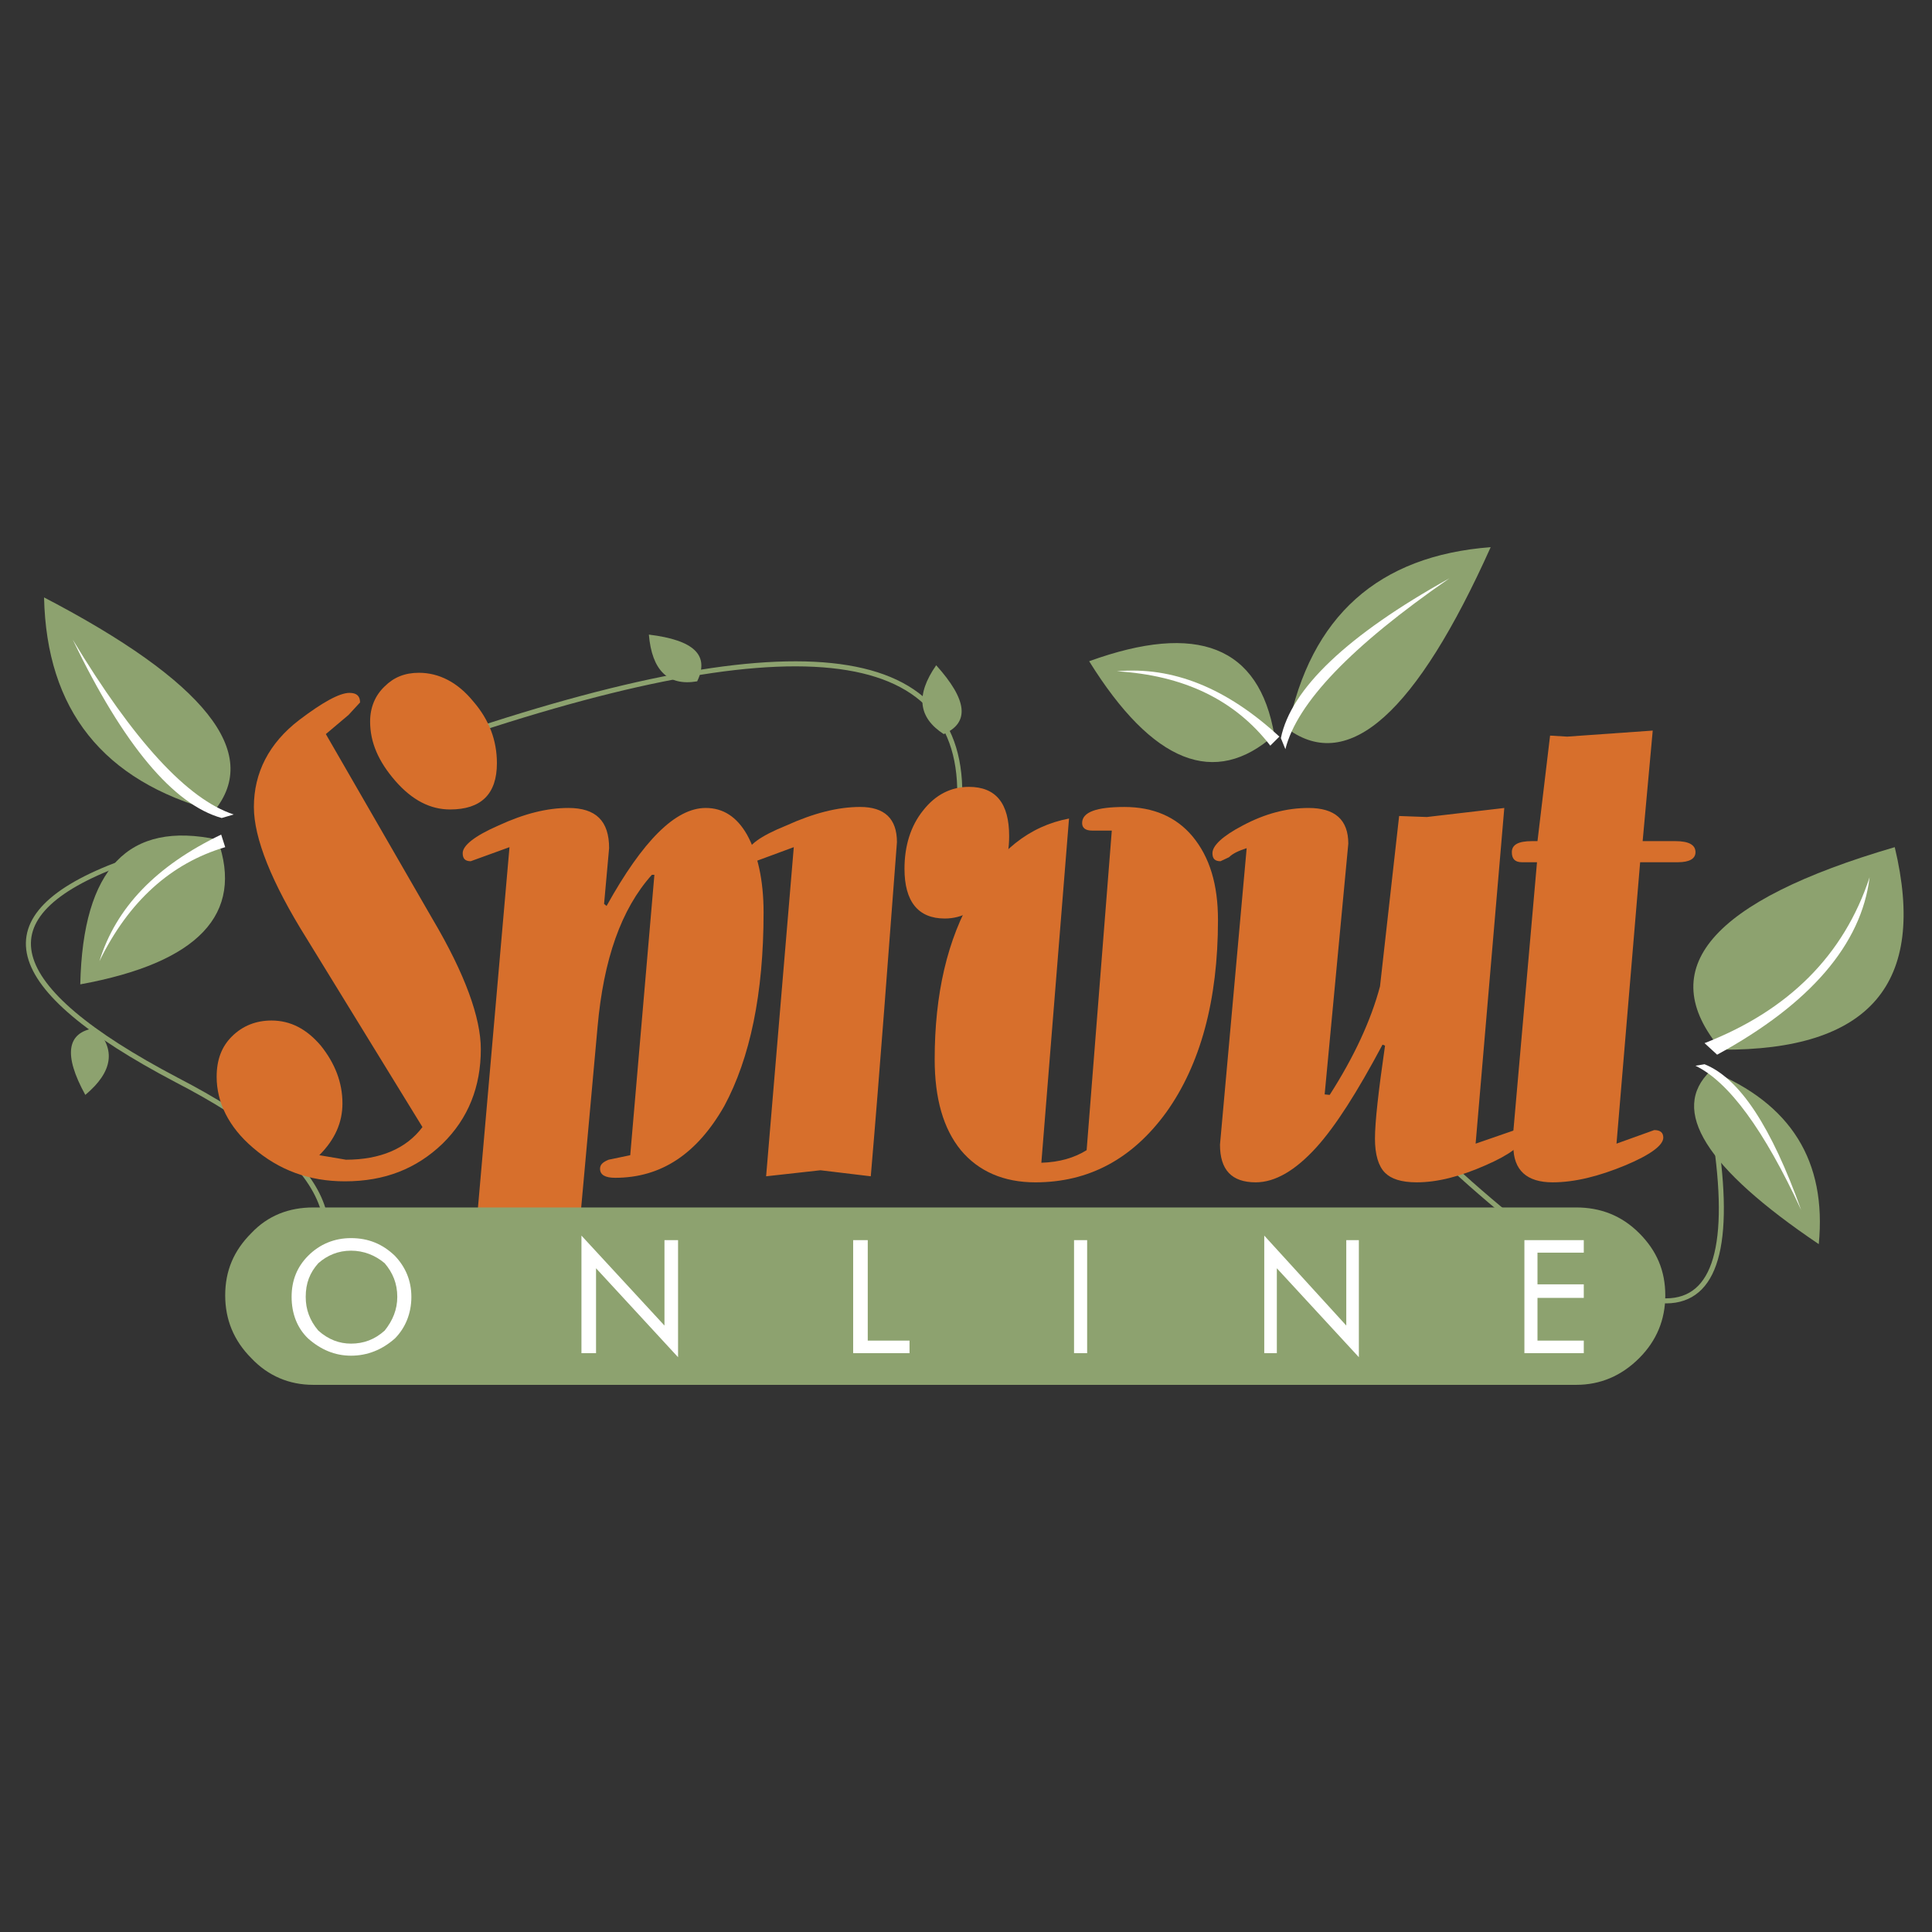
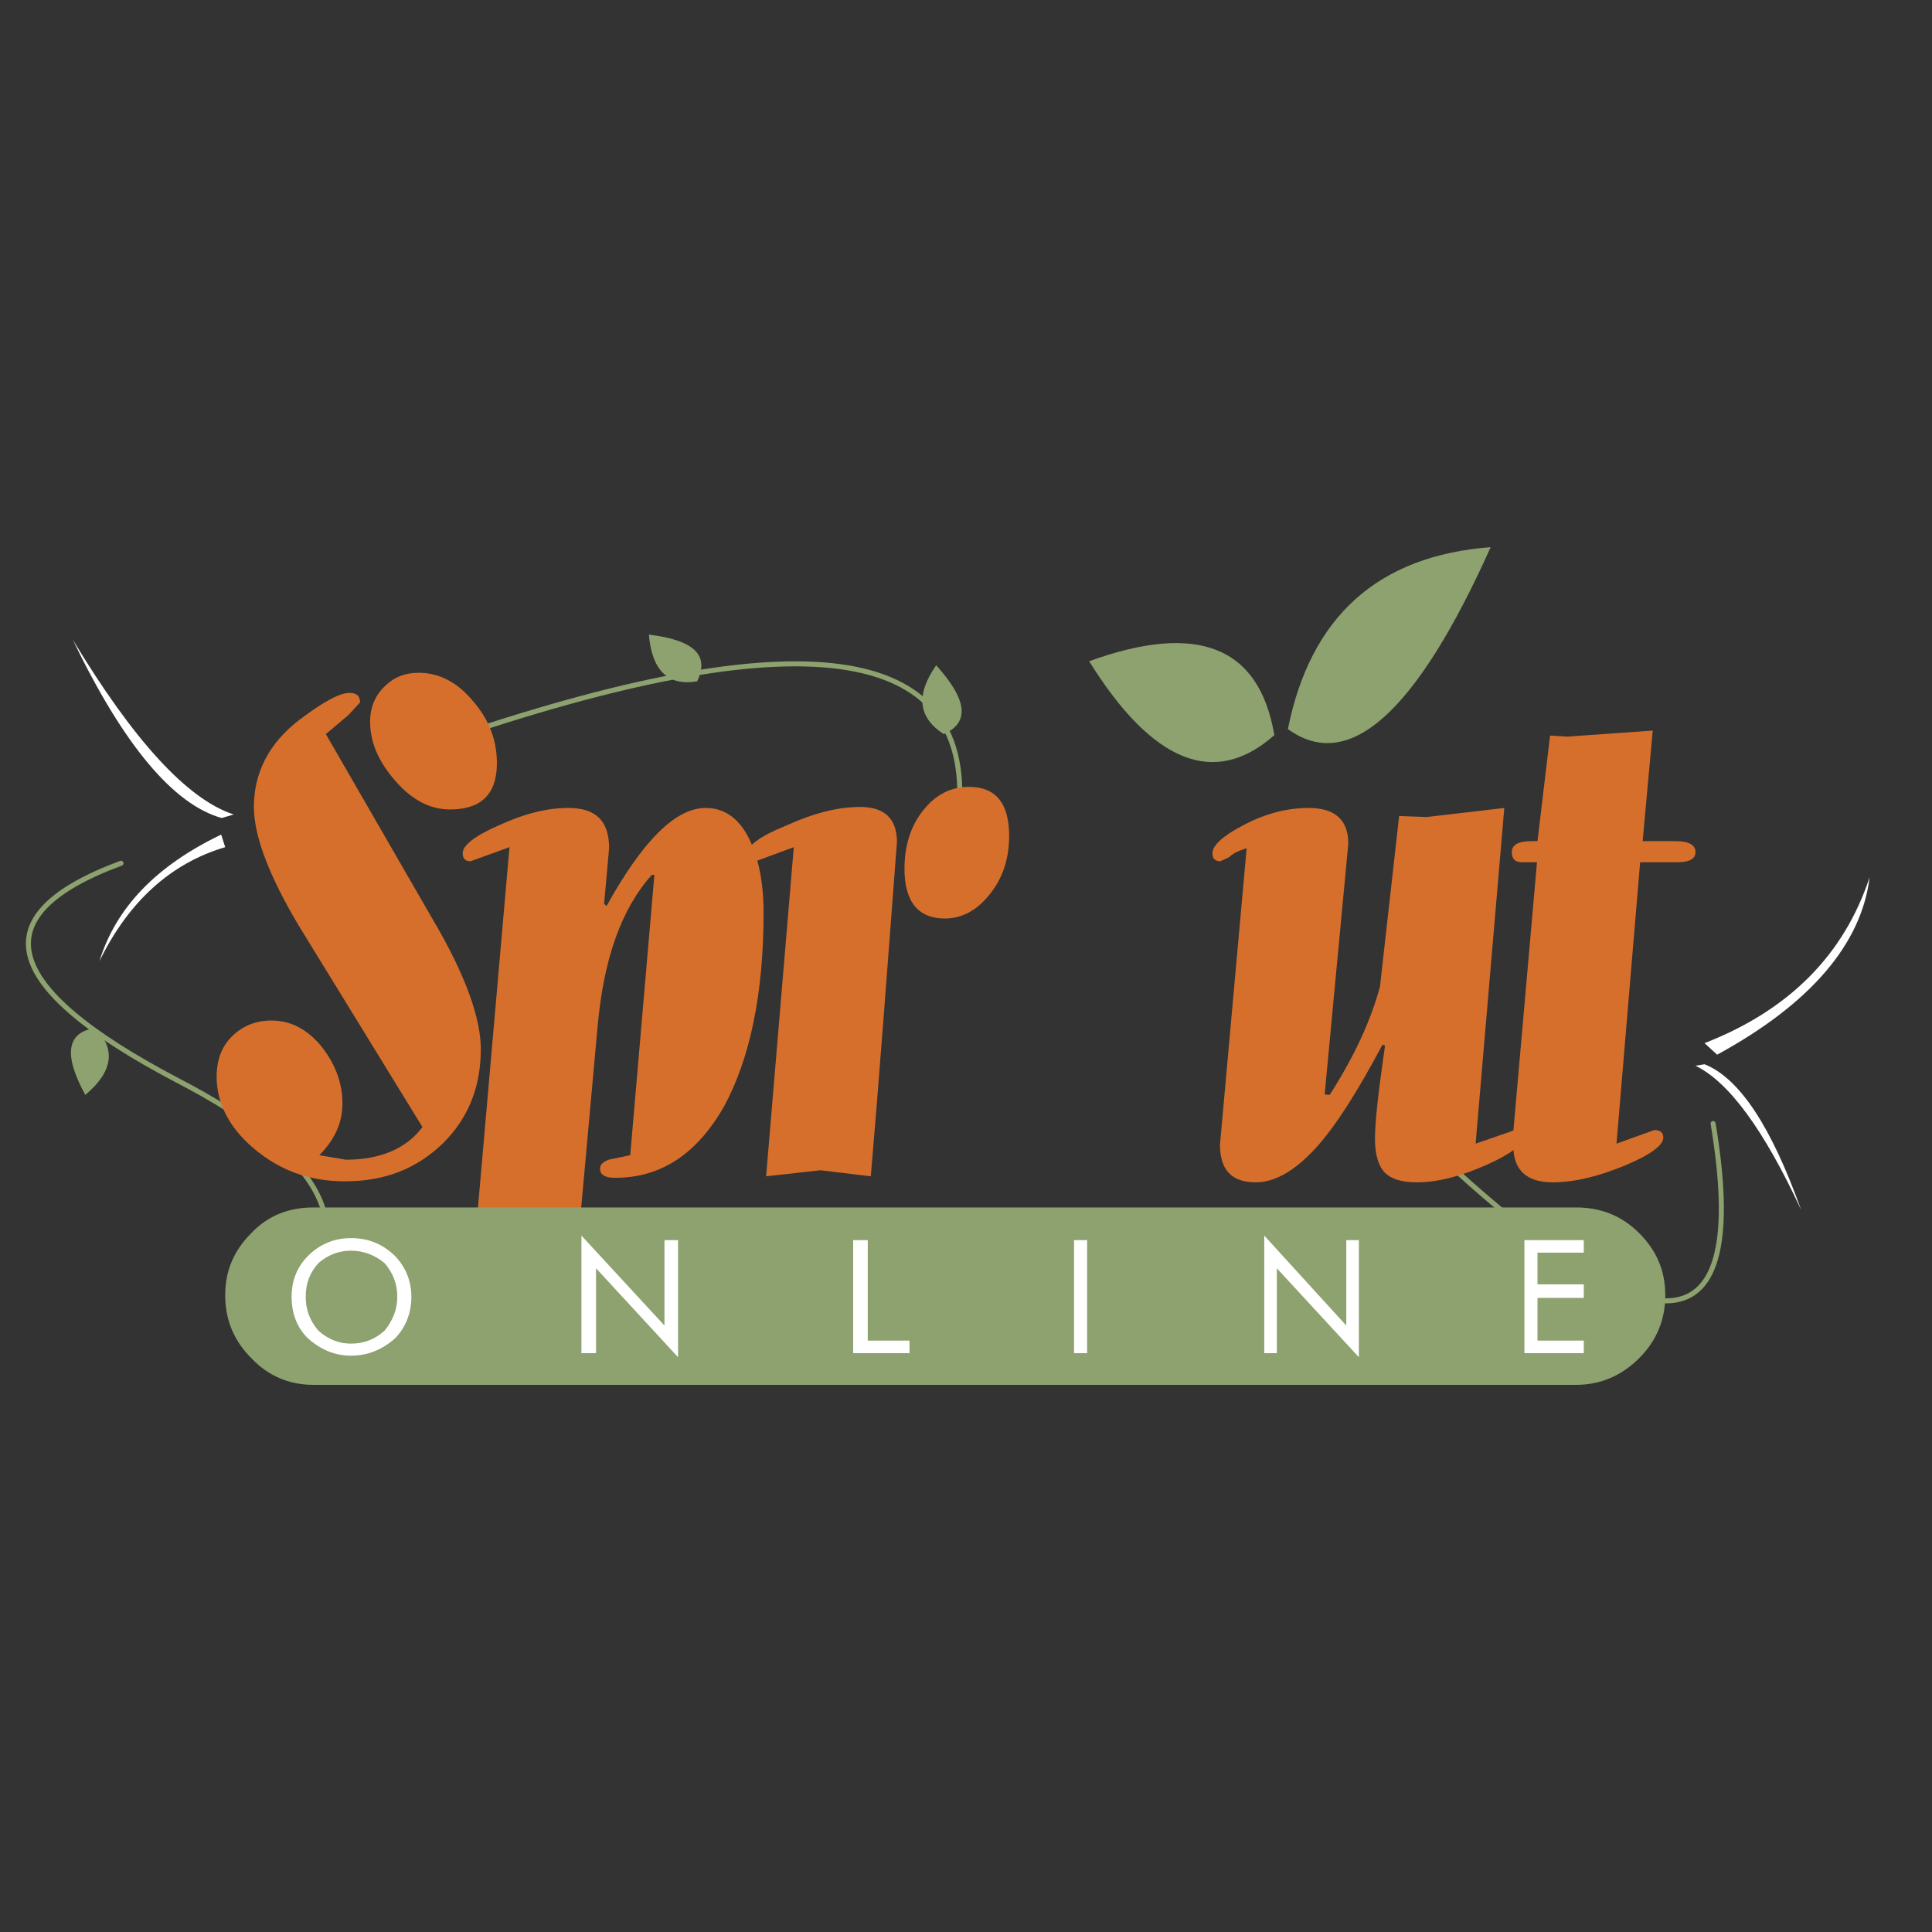
<svg xmlns="http://www.w3.org/2000/svg" width="2500" height="2500" viewBox="0 0 192.756 192.756">
  <rect x="0" y="0" width="192.756" height="192.756" fill="#333333" stroke="none" />
-   <path fill-rule="evenodd" clip-rule="evenodd" fill="#fff" fill-opacity="0" d="M0 0h192.756v192.756H0V0z" />
  <path d="M170.916 112.096c3.814 22.812-5.623 23.564-28.314 2.256m-96.79-40.961c35.041-11.782 51.708-9.024 49.8 8.272m-83.536 4.462C-1.88 91.29-.023 98.459 17.598 107.734c15.513 8.021 18.926 15.742 10.492 23.162" fill="none" stroke="#8da26f" stroke-width=".502" stroke-linecap="round" stroke-linejoin="round" stroke-miterlimit="2.613" />
-   <path d="M21.363 80.912C10.269 77.903 4.646 70.834 4.395 59.604c16.064 8.372 21.737 15.492 16.968 21.308zM21.714 83.769c2.661 7.42-1.907 12.284-13.705 14.44.251-11.582 4.82-16.345 13.705-14.44z" fill-rule="evenodd" clip-rule="evenodd" fill="#8da26f" />
  <path d="M22.468 84.521c-5.422 1.604-9.639 5.415-12.551 11.381 1.657-5.364 5.673-9.526 12.149-12.634l.402 1.253zM22.116 81.613c-4.819-1.354-9.79-7.27-14.86-17.798 6.074 10.077 11.446 15.943 16.065 17.447l-1.205.351z" fill-rule="evenodd" clip-rule="evenodd" fill="#fff" />
  <path d="M128.494 72.74c2.26-11.281 9.037-17.297 20.232-18.149-7.429 16.544-14.156 22.56-20.232 18.149zM127.141 73.341c-5.926 5.264-12.15 2.808-18.475-7.37 10.793-3.91 16.967-1.504 18.475 7.37z" fill-rule="evenodd" clip-rule="evenodd" fill="#8da26f" />
-   <path d="M126.738 74.394c-3.514-4.562-8.635-7.019-15.312-7.42 5.572-.501 10.945 1.655 16.217 6.518l-.905.902zM127.793 73.642c1.004-4.913 6.625-10.277 16.816-15.943-9.789 6.769-15.211 12.434-16.365 17.046l-.451-1.103z" fill-rule="evenodd" clip-rule="evenodd" fill="#fff" />
-   <path d="M170.664 106.832c8.033 3.258 11.598 9.023 10.795 17.295-11.297-7.619-14.91-13.385-10.795-17.295zM171.719 104.727c-6.826-8.072-1.055-14.841 17.32-20.206 3.264 13.637-2.51 20.305-17.32 20.206z" fill-rule="evenodd" clip-rule="evenodd" fill="#8da26f" />
  <path d="M170.062 104.074c8.383-3.26 13.906-8.774 16.467-16.545-.805 6.668-5.924 12.635-15.211 17.697l-1.256-1.152zM170.062 106.18c3.514 1.404 6.678 6.268 9.639 14.539-3.715-8.021-7.229-12.785-10.543-14.389l.904-.15z" fill-rule="evenodd" clip-rule="evenodd" fill="#fff" />
  <path d="M39.436 77.903c-1.657-1.905-2.51-3.81-2.51-5.916 0-1.404.502-2.607 1.456-3.509.904-.903 2.008-1.354 3.414-1.354 2.008 0 3.866.952 5.422 2.857 1.606 1.855 2.359 3.91 2.359 6.167 0 3.108-1.606 4.613-4.668 4.613-1.959 0-3.766-.902-5.473-2.858zM25.33 80.51c0-3.409 1.506-6.367 4.518-8.673 2.31-1.754 4.017-2.708 5.021-2.708.753 0 1.054.351 1.054.953l-1.155 1.253-2.259 1.905 10.643 18.45c3.264 5.515 4.819 9.876 4.819 12.985 0 3.76-1.255 6.918-3.815 9.426-2.61 2.506-5.773 3.76-9.739 3.76-3.564 0-6.576-1.104-9.187-3.359-2.41-2.055-3.615-4.512-3.615-7.068 0-1.705.502-3.008 1.506-4.012 1.104-1.104 2.459-1.604 3.966-1.604 1.907 0 3.514.852 4.92 2.506 1.405 1.756 2.159 3.66 2.159 5.766 0 1.906-.753 3.609-2.31 5.164l2.661.451c3.414 0 6.024-1.104 7.631-3.258L30.601 93.646c-3.515-5.615-5.271-10.027-5.271-13.136zM90.241 86.677c0-2.256.603-4.261 1.857-5.815 1.255-1.604 2.812-2.356 4.568-2.356 2.71 0 4.017 1.655 4.017 4.913 0 2.256-.654 4.211-1.908 5.766-1.256 1.604-2.761 2.456-4.519 2.456-2.66-.001-4.015-1.705-4.015-4.964zm-4.418-6.167c2.41 0 3.665 1.153 3.665 3.509-.854 11.13-1.657 22.211-2.61 33.34l-5.021-.602-5.422.602 2.761-32.838-3.665 1.354c-.603 0-.954-.251-.954-.752 0-.752 1.255-1.705 3.866-2.757 2.762-1.254 5.171-1.856 7.38-1.856z" fill-rule="evenodd" clip-rule="evenodd" fill="#d76f2c" />
-   <path d="M121.518 91.791c0 8.022-1.758 14.44-5.172 19.202-3.363 4.613-7.68 6.969-13.053 6.969-3.162 0-5.672-1.102-7.429-3.209-1.757-2.154-2.611-5.164-2.611-9.074 0-6.467 1.255-11.982 3.866-16.394 2.408-4.361 5.572-6.868 9.537-7.62l-2.76 34.342c1.807-.051 3.312-.502 4.518-1.254l2.51-31.885h-1.957c-.652 0-1.004-.251-1.004-.752 0-1.103 1.455-1.604 4.217-1.604 2.912 0 5.17 1.003 6.777 2.908 1.756 2.104 2.561 4.861 2.561 8.371z" fill-rule="evenodd" clip-rule="evenodd" fill="#d76f2c" />
  <path d="M151.889 113.5c0 .752-1.254 1.703-3.664 2.756-2.51 1.104-4.77 1.705-6.879 1.705-1.555 0-2.559-.35-3.162-.953-.652-.65-1.004-1.805-1.004-3.408 0-1.654.352-4.764 1.004-9.275l-.25-.1c-2.512 4.713-4.67 8.121-6.627 10.277-2.059 2.256-4.066 3.459-6.025 3.459-2.408 0-3.564-1.254-3.564-3.76l2.662-29.58c-.754.25-1.355.501-1.758.902l-.854.401c-.553 0-.803-.25-.803-.802 0-.752 1.004-1.705 3.012-2.757 2.26-1.203 4.418-1.754 6.576-1.754 2.611 0 3.967 1.153 3.967 3.56l-2.359 25.017.502.051c2.41-3.76 4.117-7.42 5.02-10.83l1.908-16.996 2.762.101 7.73-.902-2.861 33.491 3.916-1.354c.501-.001.751.249.751.751z" fill-rule="evenodd" clip-rule="evenodd" fill="#d76f2c" />
  <path d="M164.893 72.89l-1.006 11.03h3.264c1.307 0 2.008.351 2.008 1.103 0 .652-.602 1.002-1.756 1.002h-3.766l-2.359 28.077 3.766-1.354c.602 0 .902.25.902.752 0 .752-1.254 1.703-3.764 2.756-2.662 1.104-5.07 1.705-7.281 1.705-2.559 0-3.914-1.203-3.914-3.609v-1.504l2.359-26.823h-1.506c-.703 0-1.004-.351-1.004-1.002 0-.752.652-1.103 2.008-1.103h.551l1.256-10.528 1.707.101 8.535-.603zM50.832 84.521l-3.364 38.454H57.76l1.857-20.506c.602-6.768 2.359-11.781 5.422-15.19h.25l-2.41 27.975-2.158.451c-.603.25-.854.502-.854.902 0 .602.502.902 1.506.902 4.619 0 8.183-2.406 10.894-7.17 2.56-4.762 3.916-11.18 3.916-19.301 0-3.259-.603-5.866-1.657-7.771-1.004-1.754-2.359-2.657-4.116-2.657-3.012 0-6.275 3.259-9.89 9.776l-.251-.2.502-5.565c0-2.708-1.305-4.011-4.066-4.011-2.108 0-4.367.551-6.978 1.754-2.41 1.053-3.564 2.005-3.564 2.757 0 .552.251.802.803.802l3.866-1.402z" fill-rule="evenodd" clip-rule="evenodd" fill="#d76f2c" />
  <path d="M166.146 129.242c0 2.406-.854 4.512-2.609 6.266-1.758 1.756-3.867 2.658-6.275 2.658H31.253c-2.41 0-4.519-.902-6.175-2.658-1.757-1.754-2.61-3.859-2.61-6.266 0-2.457.854-4.463 2.61-6.217 1.657-1.756 3.765-2.557 6.175-2.557h126.008c2.408 0 4.518.801 6.275 2.557 1.757 1.754 2.61 3.76 2.61 6.217z" fill-rule="evenodd" clip-rule="evenodd" fill="#8da26f" />
  <path d="M30.751 125.281c-1.104 1.104-1.657 2.457-1.657 4.111s.552 3.107 1.657 4.16c1.255 1.104 2.66 1.705 4.267 1.705 1.657 0 3.112-.602 4.367-1.705 1.054-1.053 1.657-2.506 1.657-4.16s-.603-3.008-1.657-4.111c-1.205-1.154-2.61-1.754-4.367-1.754-1.656 0-3.112.6-4.267 1.754zm4.268-.502c1.255 0 2.41.451 3.363 1.254.803.953 1.255 2.006 1.255 3.359 0 1.254-.452 2.355-1.255 3.359-1.004.902-2.108 1.303-3.363 1.303-1.155 0-2.259-.4-3.263-1.303-.854-1.004-1.255-2.105-1.255-3.359 0-1.354.402-2.406 1.255-3.359.903-.803 2.007-1.254 3.263-1.254zM58.011 135.008h1.456v-8.473l8.183 8.873v-11.681h-1.356v8.523l-8.283-8.975v11.733zM85.12 123.727h1.456v10.027h4.167v1.254H85.12v-11.281zM107.158 135.008h1.307v-11.281h-1.307v11.281zM126.135 123.275l8.183 8.975v-8.523h1.256v11.681l-8.183-8.873v8.473h-1.256v-11.733zM158.014 124.98h-4.619v3.159h4.619v1.353h-4.619v4.262h4.619v1.254h-5.924v-11.281h5.924v1.253z" fill-rule="evenodd" clip-rule="evenodd" fill="#fff" />
  <path d="M64.738 63.314c.302 3.56 1.908 5.164 4.819 4.662 1.255-2.606-.301-4.111-4.819-4.662zM93.404 66.373c-2.059 2.958-1.808 5.214.753 6.868 2.61-1.154 2.359-3.409-.753-6.868zM8.512 109.238c2.761-2.307 3.062-4.562 1.004-6.668-2.862.401-3.213 2.657-1.004 6.668z" fill-rule="evenodd" clip-rule="evenodd" fill="#8da26f" />
</svg>